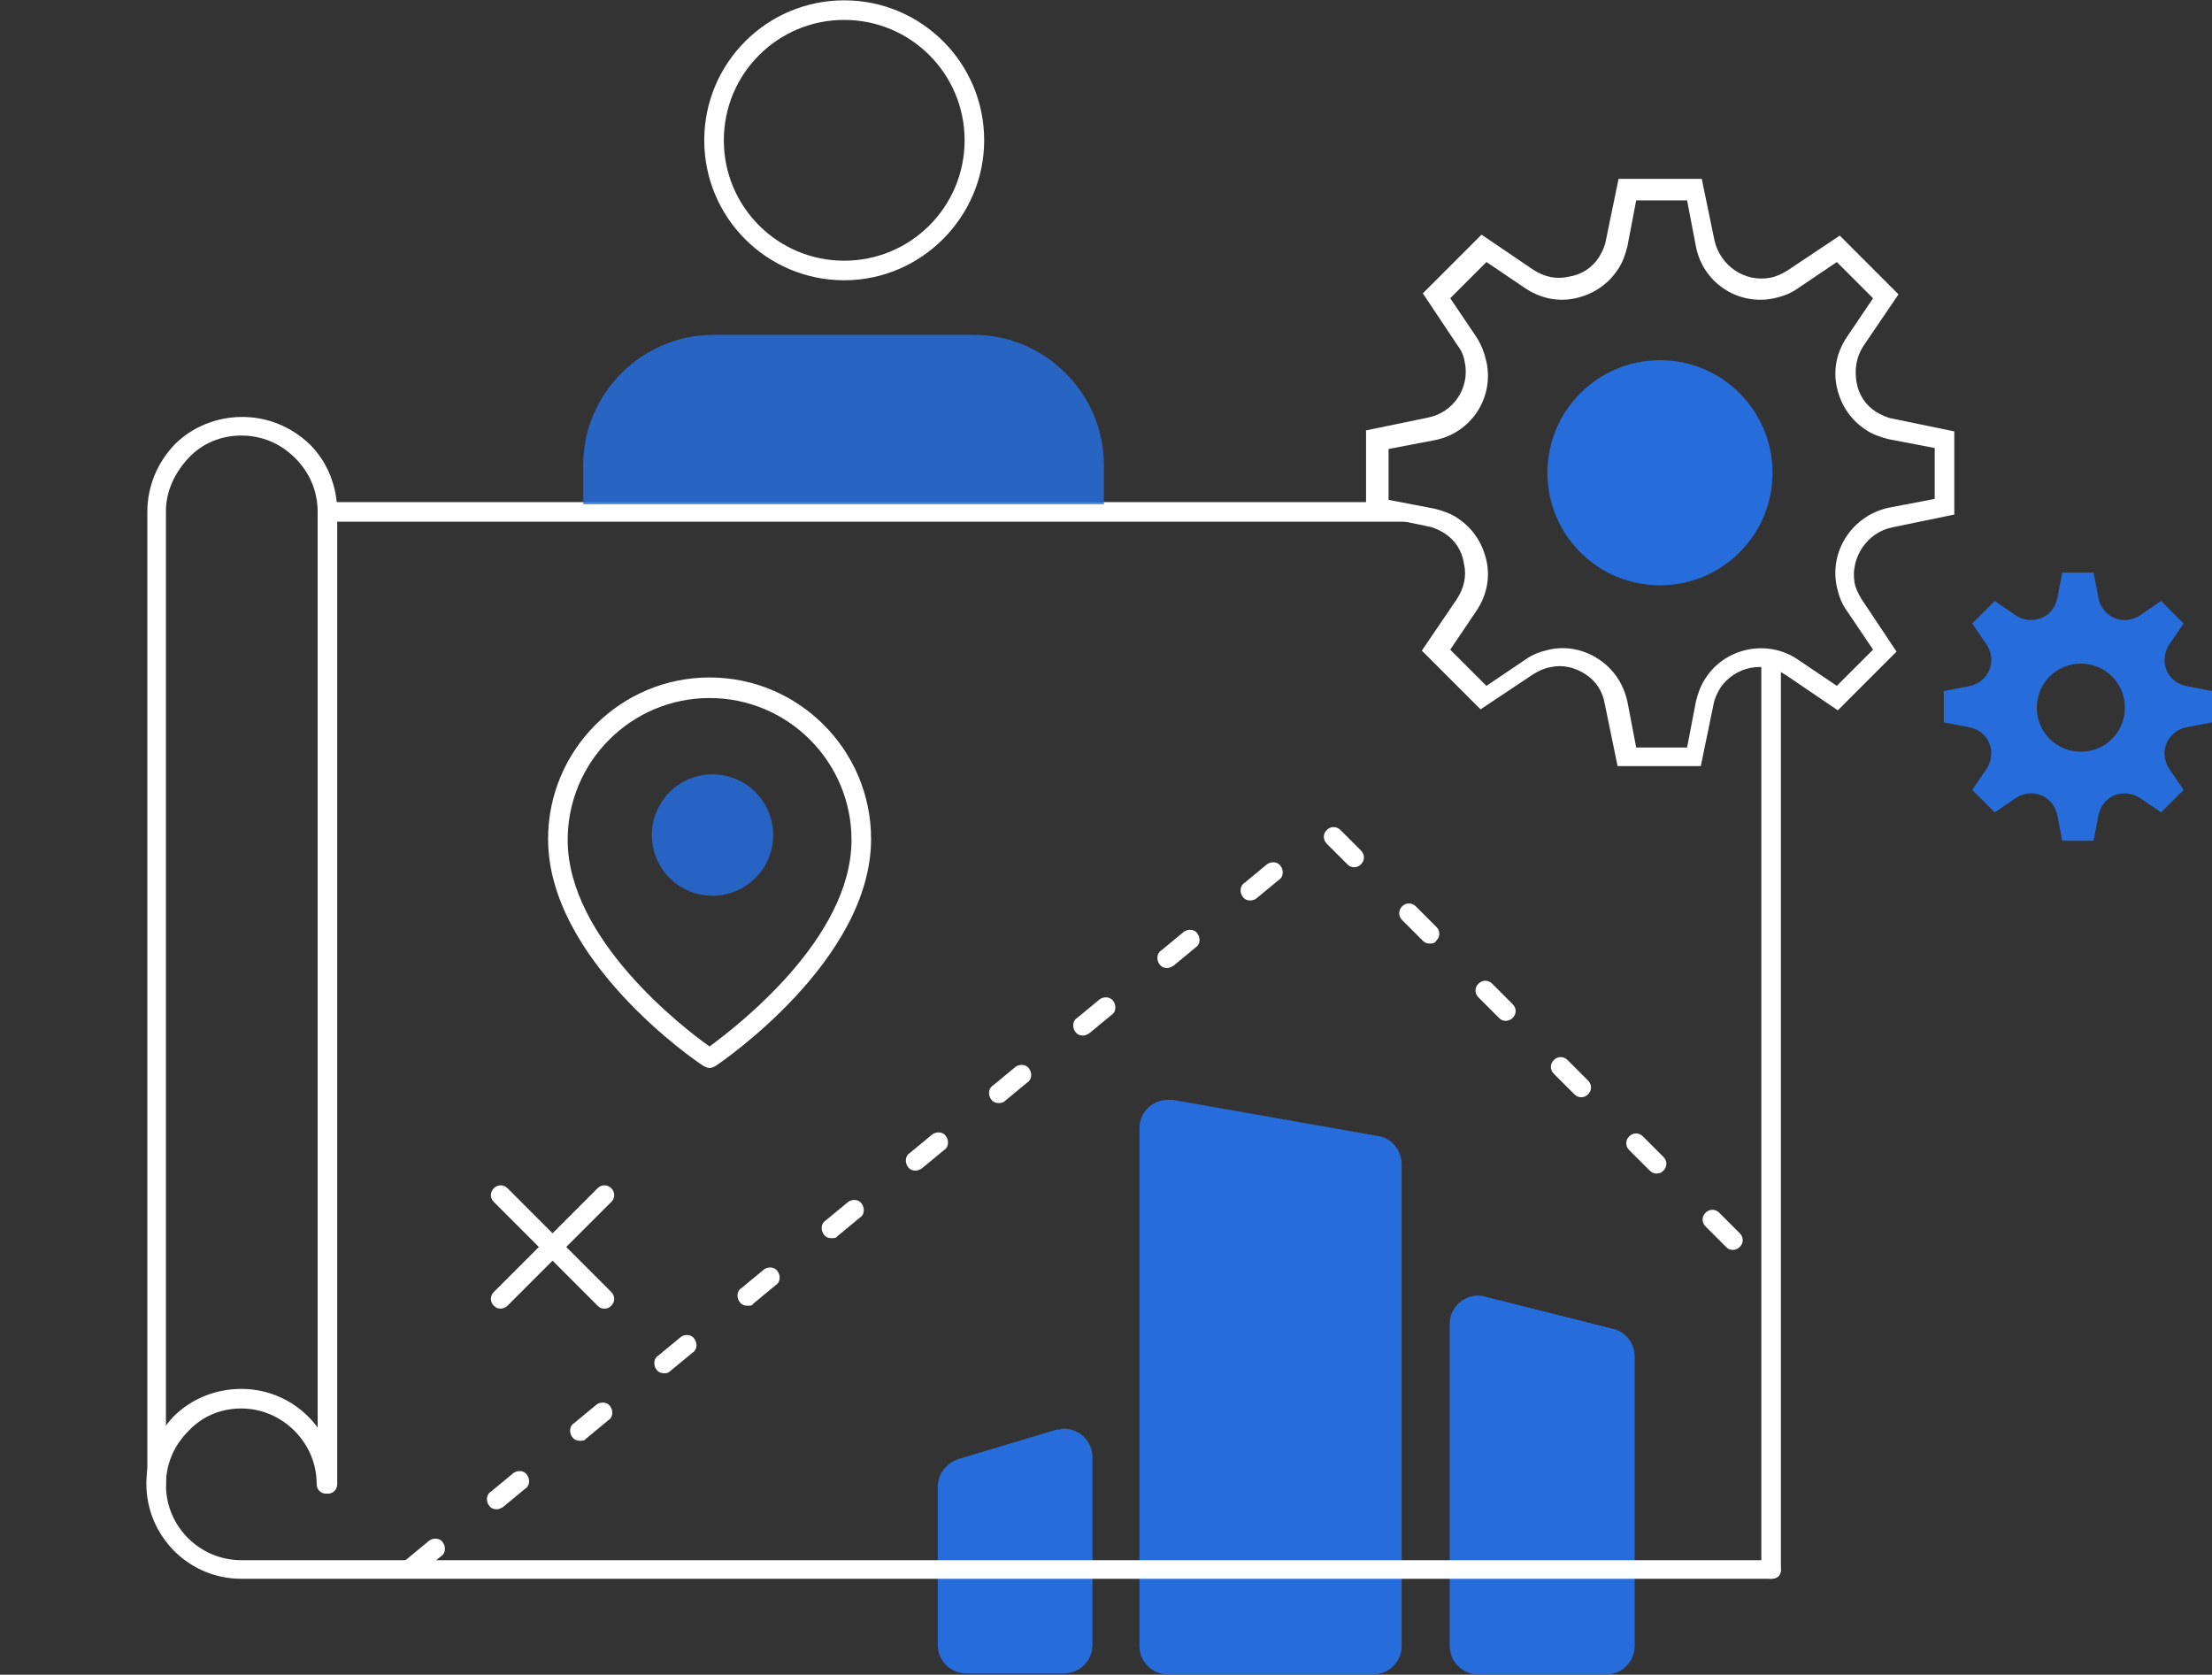
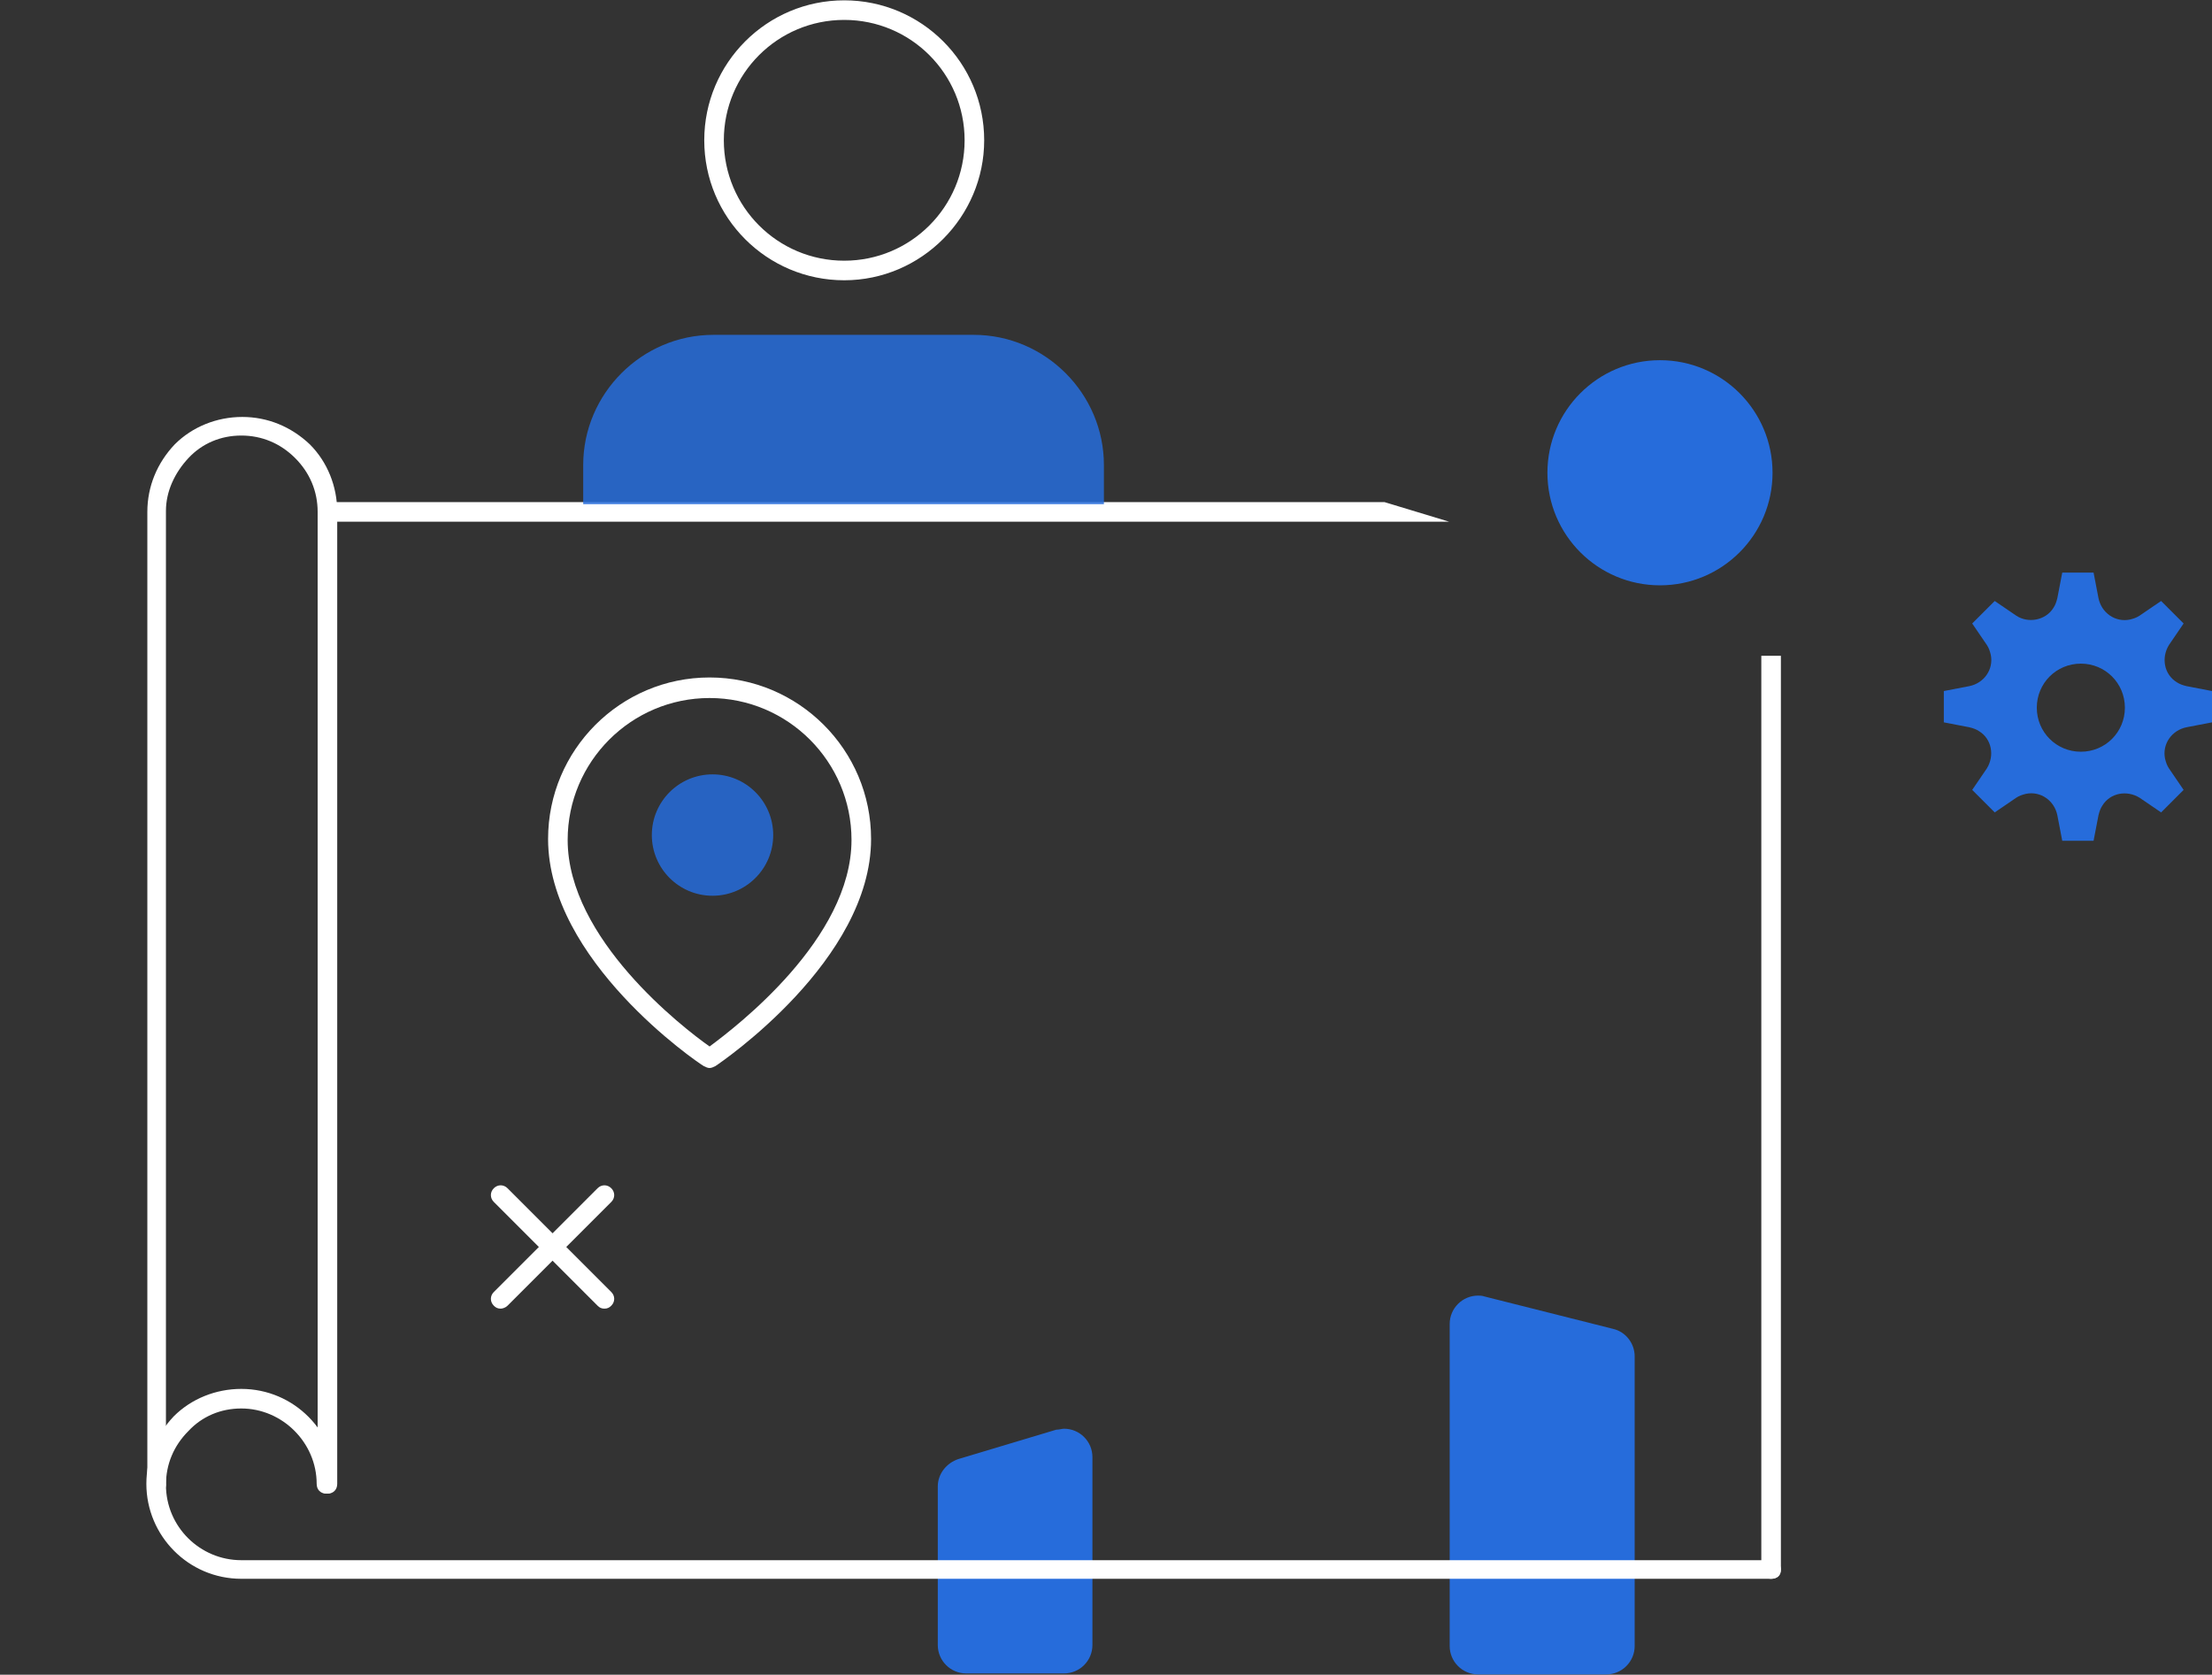
<svg xmlns="http://www.w3.org/2000/svg" version="1.1" id="Layer_1" x="0px" y="0px" viewBox="0 0 226 171.1" style="enable-background:new 0 0 226 171.1;" xml:space="preserve">
  <rect x="0" y="0" width="226" height="171.1" fill="#333333" stroke="none" />
  <style type="text/css">
	.st0{fill:#266CDB;}
	.st1{fill:none;stroke:#FFFFFF;stroke-width:3;stroke-linecap:round;stroke-miterlimit:10;}
	.st2{fill:#FFFFFF;}
	.st3{opacity:0.852;enable-background:new    ;}
	.st4{opacity:0.849;}
	.st5{fill:none;}
</style>
  <g>
    <g id="Group_707">
      <g id="Group_344" transform="translate(1048.854 418.234)">
        <g id="Group_342" transform="translate(95.86 111.332)">
          <g id="Tracé_1704">
            <path class="st0" d="M-1036.8-383.5l-10,3c-1.2,0.4-2.1,1.5-2.1,2.8v16.2c0,1.6,1.3,2.9,2.9,2.9l0,0h10c1.6,0,2.9-1.3,2.9-2.9       c0,0,0,0,0,0v-19.2c0-1.6-1.3-2.9-2.9-2.9C-1036.2-383.6-1036.5-383.5-1036.8-383.5z" />
          </g>
          <g id="Tracé_1705">
            <path class="st0" d="M-993-397.1l13.1,3.3c1.3,0.3,2.2,1.5,2.2,2.8v29.6c0,1.6-1.3,2.9-2.9,2.9l0,0h-13.1       c-1.6,0-2.9-1.3-2.9-2.9c0,0,0,0,0,0v-32.9c0-1.6,1.3-2.9,2.9-2.9C-993.5-397.2-993.3-397.2-993-397.1z" />
          </g>
          <g id="Tracé_1703">
-             <path class="st0" d="M-1024.9-417.2l21,3.7c1.4,0.2,2.4,1.5,2.4,2.9v49.2c0,1.6-1.3,2.9-2.9,2.9l0,0h-21       c-1.6,0-2.9-1.3-2.9-2.9c0,0,0,0,0,0v-52.9c0-1.6,1.3-2.9,2.9-2.9C-1025.2-417.2-1025-417.2-1024.9-417.2z" />
-           </g>
+             </g>
        </g>
        <g id="Group_340" transform="translate(0 42.564)">
          <g id="Path_1837">
-             <path class="st1" d="M-1048.9-374.4" />
-           </g>
+             </g>
          <g id="Path_1838">
            <path class="st2" d="M-900.8-407.5h-113.6v98.3c0,0.6-0.4,1-1,1s-1-0.4-1-1v-99.3c0-0.6,0.4-1,1-1h108L-900.8-407.5z" />
            <path class="st2" d="M-866.9-393.8v93.3c0,0.6-0.4,1-1,1s-1-0.4-1-1v-93.3L-866.9-393.8z" />
          </g>
          <g id="Path_1839">
            <path class="st2" d="M-1032.8-308.2c-0.6,0-1-0.4-1-1v-99.3c0-2.6,1-5,2.8-6.9c1.8-1.8,4.3-2.8,6.9-2.8c0,0,0,0,0,0       c2.6,0,5,1,6.9,2.8c1.8,1.8,2.8,4.3,2.8,6.9c0,0.6-0.4,1-1,1l0,0c-0.6,0-1-0.4-1-1c0-2.1-0.8-4-2.3-5.5s-3.4-2.3-5.5-2.3       c0,0,0,0,0,0c-2.1,0-4,0.8-5.4,2.3s-2.3,3.4-2.3,5.4v99.3C-1031.8-308.7-1032.3-308.2-1032.8-308.2z" />
          </g>
          <g id="Path_1840">
            <path class="st2" d="M-867.9-299.5h-156.3c-5.4,0-9.7-4.4-9.7-9.7c0-2.6,1-5,2.8-6.9c1.8-1.8,4.3-2.8,6.9-2.8c0,0,0,0,0,0       c5.4,0,9.7,4.4,9.7,9.7c0,0.6-0.4,1-1,1s-1-0.4-1-1c0-4.2-3.5-7.7-7.7-7.7c0,0,0,0,0,0c-2.1,0-4,0.8-5.4,2.3       c-1.5,1.5-2.3,3.4-2.3,5.5c0,4.3,3.5,7.7,7.7,7.7h156.3c0.6,0,1,0.4,1,1S-867.3-299.5-867.9-299.5z" />
          </g>
          <g id="Path_1841">
-             <path class="st2" d="M-1006.7-299.7c-0.3,0-0.6-0.1-0.8-0.4c-0.3-0.4-0.3-1.1,0.2-1.4l2.3-1.9c0.4-0.3,1.1-0.3,1.4,0.2       c0.3,0.4,0.3,1.1-0.2,1.4l-2.3,1.9C-1006.3-299.8-1006.5-299.7-1006.7-299.7z M-998.1-306.6c-0.3,0-0.6-0.1-0.8-0.4       c-0.3-0.4-0.3-1.1,0.2-1.4l2.3-1.9c0.4-0.3,1.1-0.3,1.4,0.2c0.3,0.4,0.3,1.1-0.2,1.4l-2.3,1.9       C-997.7-306.7-997.9-306.6-998.1-306.6z M-989.6-313.6c-0.3,0-0.6-0.1-0.8-0.4c-0.3-0.4-0.3-1.1,0.2-1.4l2.3-1.9       c0.4-0.3,1.1-0.3,1.4,0.2c0.3,0.4,0.3,1.1-0.2,1.4l-2.3,1.9C-989.1-313.6-989.4-313.6-989.6-313.6z M-981-320.5       c-0.3,0-0.6-0.1-0.8-0.4c-0.3-0.4-0.3-1.1,0.2-1.4l2.3-1.9c0.4-0.3,1.1-0.3,1.4,0.2c0.3,0.4,0.3,1.1-0.2,1.4l-2.3,1.9       C-980.6-320.5-980.8-320.5-981-320.5z M-972.5-327.4c-0.3,0-0.6-0.1-0.8-0.4c-0.3-0.4-0.3-1.1,0.2-1.4l2.3-1.9       c0.4-0.3,1.1-0.3,1.4,0.2c0.3,0.4,0.3,1.1-0.2,1.4l-2.3,1.9C-972-327.4-972.2-327.4-972.5-327.4z M-871.8-333.1       c-0.3,0-0.5-0.1-0.7-0.3l-2.1-2.1c-0.4-0.4-0.4-1,0-1.4c0.4-0.4,1-0.4,1.4,0l2.1,2.1c0.4,0.4,0.4,1,0,1.4       C-871.3-333.2-871.6-333.1-871.8-333.1z M-963.9-334.3c-0.3,0-0.6-0.1-0.8-0.4c-0.3-0.4-0.3-1.1,0.2-1.4l2.3-1.9       c0.4-0.3,1.1-0.3,1.4,0.2c0.3,0.4,0.3,1.1-0.2,1.4l-2.3,1.9C-963.4-334.3-963.7-334.3-963.9-334.3z M-879.6-340.9       c-0.3,0-0.5-0.1-0.7-0.3l-2.1-2.1c-0.4-0.4-0.4-1,0-1.4c0.4-0.4,1-0.4,1.4,0l2.1,2.1c0.4,0.4,0.4,1,0,1.4       C-879.1-341-879.3-340.9-879.6-340.9z M-955.3-341.2c-0.3,0-0.6-0.1-0.8-0.4c-0.3-0.4-0.3-1.1,0.2-1.4l2.3-1.9       c0.4-0.3,1.1-0.3,1.4,0.2c0.3,0.4,0.3,1.1-0.2,1.4l-2.3,1.9C-954.9-341.3-955.1-341.2-955.3-341.2z M-946.8-348.1       c-0.3,0-0.6-0.1-0.8-0.4c-0.3-0.4-0.3-1.1,0.2-1.4l2.3-1.9c0.4-0.3,1.1-0.3,1.4,0.2c0.3,0.4,0.3,1.1-0.2,1.4l-2.3,1.9       C-946.3-348.2-946.5-348.1-946.8-348.1z M-887.3-348.7c-0.3,0-0.5-0.1-0.7-0.3l-2.1-2.1c-0.4-0.4-0.4-1,0-1.4       c0.4-0.4,1-0.4,1.4,0l2.1,2.1c0.4,0.4,0.4,1,0,1.4C-886.8-348.8-887-348.7-887.3-348.7z M-938.2-355c-0.3,0-0.6-0.1-0.8-0.4       c-0.3-0.4-0.3-1.1,0.2-1.4l2.3-1.9c0.4-0.3,1.1-0.3,1.4,0.2c0.3,0.4,0.3,1.1-0.2,1.4l-2.3,1.9C-937.8-355.1-938-355-938.2-355z        M-895-356.5c-0.3,0-0.5-0.1-0.7-0.3l-2.1-2.1c-0.4-0.4-0.4-1,0-1.4c0.4-0.4,1-0.4,1.4,0l2.1,2.1c0.4,0.4,0.4,1,0,1.4       C-894.5-356.6-894.8-356.5-895-356.5z M-929.6-361.9c-0.3,0-0.6-0.1-0.8-0.4c-0.3-0.4-0.3-1.1,0.2-1.4l2.3-1.9       c0.4-0.3,1.1-0.3,1.4,0.2c0.3,0.4,0.3,1.1-0.2,1.4l-2.3,1.9C-929.2-362-929.4-361.9-929.6-361.9z M-902.8-364.4       c-0.3,0-0.5-0.1-0.7-0.3l-2.1-2.1c-0.4-0.4-0.4-1,0-1.4c0.4-0.4,1-0.4,1.4,0l2.1,2.1c0.4,0.4,0.4,1,0,1.4       C-902.3-364.4-902.5-364.4-902.8-364.4z M-921.1-368.8c-0.3,0-0.6-0.1-0.8-0.4c-0.3-0.4-0.3-1.1,0.2-1.4l2.3-1.9       c0.4-0.3,1.1-0.3,1.4,0.2c0.3,0.4,0.3,1.1-0.2,1.4l-2.3,1.9C-920.6-368.9-920.9-368.8-921.1-368.8z M-910.5-372.2       c-0.3,0-0.5-0.1-0.7-0.3l-2.1-2.1c-0.4-0.4-0.4-1,0-1.4c0.4-0.4,1-0.4,1.4,0l2.1,2.1c0.4,0.4,0.4,1,0,1.4       C-910-372.3-910.2-372.2-910.5-372.2z" />
-           </g>
+             </g>
          <g id="Line_161">
            <path class="st2" d="M-997.7-327.1c-0.3,0-0.5-0.1-0.7-0.3c-0.4-0.4-0.4-1,0-1.4l10.6-10.6c0.4-0.4,1-0.4,1.4,0s0.4,1,0,1.4       l-10.6,10.6C-997.2-327.2-997.5-327.1-997.7-327.1z" />
          </g>
          <g id="Line_163">
            <path class="st2" d="M-987.1-327.1c-0.3,0-0.5-0.1-0.7-0.3l-10.6-10.6c-0.4-0.4-0.4-1,0-1.4s1-0.4,1.4,0l10.6,10.6       c0.4,0.4,0.4,1,0,1.4C-986.6-327.2-986.8-327.1-987.1-327.1z" />
          </g>
          <g id="map-pin" transform="translate(57.044 26.716)">
            <g id="Path_187">
              <path class="st2" d="M-1033.4-378.4c-0.2,0-0.4-0.1-0.6-0.2c-0.7-0.4-15.9-10.8-15.9-23.2c0-9.1,7.4-16.5,16.5-16.5        s16.5,7.4,16.5,16.5c0,12.4-15.3,22.8-15.9,23.2C-1033-378.5-1033.2-378.4-1033.4-378.4z M-1033.4-416.2        c-8,0-14.5,6.5-14.5,14.5c0,10.1,11.8,19.2,14.5,21.1c2.7-2,14.5-11,14.5-21.1C-1018.9-409.7-1025.4-416.2-1033.4-416.2z" />
            </g>
            <g id="Ellipse_134" class="st3">
              <circle class="st0" cx="-1033.1" cy="-402.2" r="6.2" />
            </g>
          </g>
        </g>
        <g id="user" transform="translate(59.632 33.176)" class="st4">
          <g id="Path_306">
            <path class="st0" d="M-995.7-399.9v-4c0-7.3-6-13.3-13.3-13.3h-26.6c-7.3,0-13.3,6-13.3,13.3v4" />
          </g>
        </g>
        <g id="Ellipse_168">
          <path class="st2" d="M-962.6-389.6c-7.9,0-14.3-6.4-14.3-14.3c0-7.9,6.4-14.3,14.3-14.3s14.3,6.4,14.3,14.3      C-948.3-396.1-954.7-389.6-962.6-389.6z M-962.6-416.2c-6.8,0-12.3,5.5-12.3,12.3s5.5,12.3,12.3,12.3s12.3-5.5,12.3-12.3      S-955.8-416.2-962.6-416.2z" />
        </g>
      </g>
      <g id="Group_346" transform="translate(1189.47 436.571)">
        <g id="Path_1842-2">
-           <path class="st2" d="M-996.1-382.7l6.3-1.3v-8.5l-6.3-1.3c-0.6-0.1-1.2-0.4-1.7-0.7c-1.1-0.7-1.8-1.8-2-3.1s0-2.5,0.7-3.6      l3.6-5.3l-6-6l-5.4,3.6c-0.5,0.3-1.1,0.6-1.7,0.7c-2.6,0.5-5.1-1.2-5.7-3.8l-1.3-6.3h-8.5l-1.3,6.3c-0.1,0.6-0.4,1.2-0.7,1.7      c-0.7,1.1-1.8,1.8-3.1,2c-1.3,0.3-2.5,0-3.6-0.7l-5.3-3.6l-6,6l3.6,5.4c0.4,0.5,0.6,1.1,0.7,1.7c0.5,2.6-1.2,5.1-3.8,5.6      l-6.3,1.3l0,8.5l6.3,1.3c0.6,0.1,1.2,0.4,1.7,0.7c1.1,0.7,1.8,1.8,2,3.1c0.3,1.3,0,2.5-0.7,3.6l-3.6,5.3l6,6l5.4-3.6      c0.5-0.3,1.1-0.6,1.7-0.7c1.3-0.3,2.5,0,3.6,0.7c1.1,0.7,1.8,1.8,2,3.1l1.3,6.3h8.5l1.3-6.3c0.1-0.6,0.4-1.2,0.7-1.7      c1.5-2.2,4.5-2.8,6.7-1.3l5.3,3.6l6-6l-3.6-5.4c-0.3-0.5-0.6-1.1-0.7-1.7C-1000.4-379.6-998.7-382.2-996.1-382.7z       M-1001.8-376.6c0.2,0.9,0.5,1.7,1,2.4l2.7,4l-3.7,3.7l-4-2.7c-3.1-2.1-7.4-1.2-9.4,1.9c-0.5,0.7-0.8,1.6-1,2.4l-0.9,4.7h-5.2      l-0.9-4.7c-0.4-1.8-1.4-3.3-2.9-4.3c-1.5-1-3.3-1.4-5.1-1c-0.9,0.2-1.7,0.5-2.4,1l-4,2.7l-3.7-3.7l2.7-4c1-1.5,1.4-3.3,1-5.1      s-1.4-3.3-2.9-4.3c-0.7-0.5-1.6-0.8-2.4-1l-4.7-0.9l0-5.2l4.7-0.9c3.7-0.7,6.1-4.3,5.3-8c-0.2-0.9-0.5-1.7-1-2.5l-2.7-4l3.7-3.7      l4,2.7c1.5,1,3.3,1.4,5.1,1c1.8-0.4,3.3-1.4,4.3-2.9c0.5-0.7,0.8-1.6,1-2.4l0.9-4.7h5.2l0.9,4.7c0.7,3.7,4.3,6.1,8,5.3      c0.9-0.2,1.7-0.5,2.4-1l4-2.7l3.7,3.7l-2.7,4c-1,1.5-1.4,3.3-1,5.1c0.4,1.8,1.4,3.3,2.9,4.3c0.7,0.5,1.6,0.8,2.4,1l4.7,0.9v5.2      l-4.7,0.9C-1000.2-383.9-1002.6-380.3-1001.8-376.6z" />
-         </g>
+           </g>
        <g id="Path_1843">
          <path class="st5" d="M-1019.9-400.6c6.8,0,12.3,5.5,12.3,12.3s-5.5,12.3-12.3,12.3c-6.8,0-12.3-5.5-12.3-12.3c0,0,0,0,0,0      C-1032.2-395.1-1026.7-400.6-1019.9-400.6z" />
        </g>
      </g>
      <g id="Ellipse_169">
        <circle class="st0" cx="169.6" cy="48.3" r="11.5" />
      </g>
    </g>
    <path class="st0" d="M223.4,70.1c-0.4-0.1-0.7-0.2-1-0.4c-1.3-0.8-1.6-2.5-0.8-3.8l1.5-2.2l-2.3-2.3l-2.2,1.5   c-0.3,0.2-0.6,0.3-1,0.4c-1.5,0.3-2.9-0.7-3.2-2.2l-0.5-2.6h-3.2l-0.5,2.6c-0.1,0.4-0.2,0.7-0.4,1c-0.8,1.3-2.6,1.6-3.8,0.8   l-2.2-1.5l-2.3,2.3l1.5,2.2c0.2,0.3,0.3,0.6,0.4,1c0.3,1.5-0.7,2.9-2.2,3.2l-2.6,0.5l0,3.2l2.6,0.5c0.4,0.1,0.7,0.2,1,0.4   c1.3,0.8,1.6,2.5,0.8,3.8l-1.5,2.2l2.3,2.3l2.2-1.5c0.3-0.2,0.6-0.3,1-0.4c1.5-0.3,2.9,0.7,3.2,2.2l0.5,2.6h3.2l0.5-2.6   c0.1-0.4,0.2-0.7,0.4-1c0.8-1.3,2.5-1.6,3.8-0.8l2.2,1.5l2.3-2.3l-1.5-2.2c-0.2-0.3-0.3-0.6-0.4-1c-0.3-1.5,0.7-2.9,2.2-3.2   l2.6-0.5v-3.2L223.4,70.1z M212.6,76.8c-2.5,0-4.5-2-4.5-4.5s2-4.5,4.5-4.5s4.5,2,4.5,4.5S215.1,76.8,212.6,76.8z" />
  </g>
</svg>